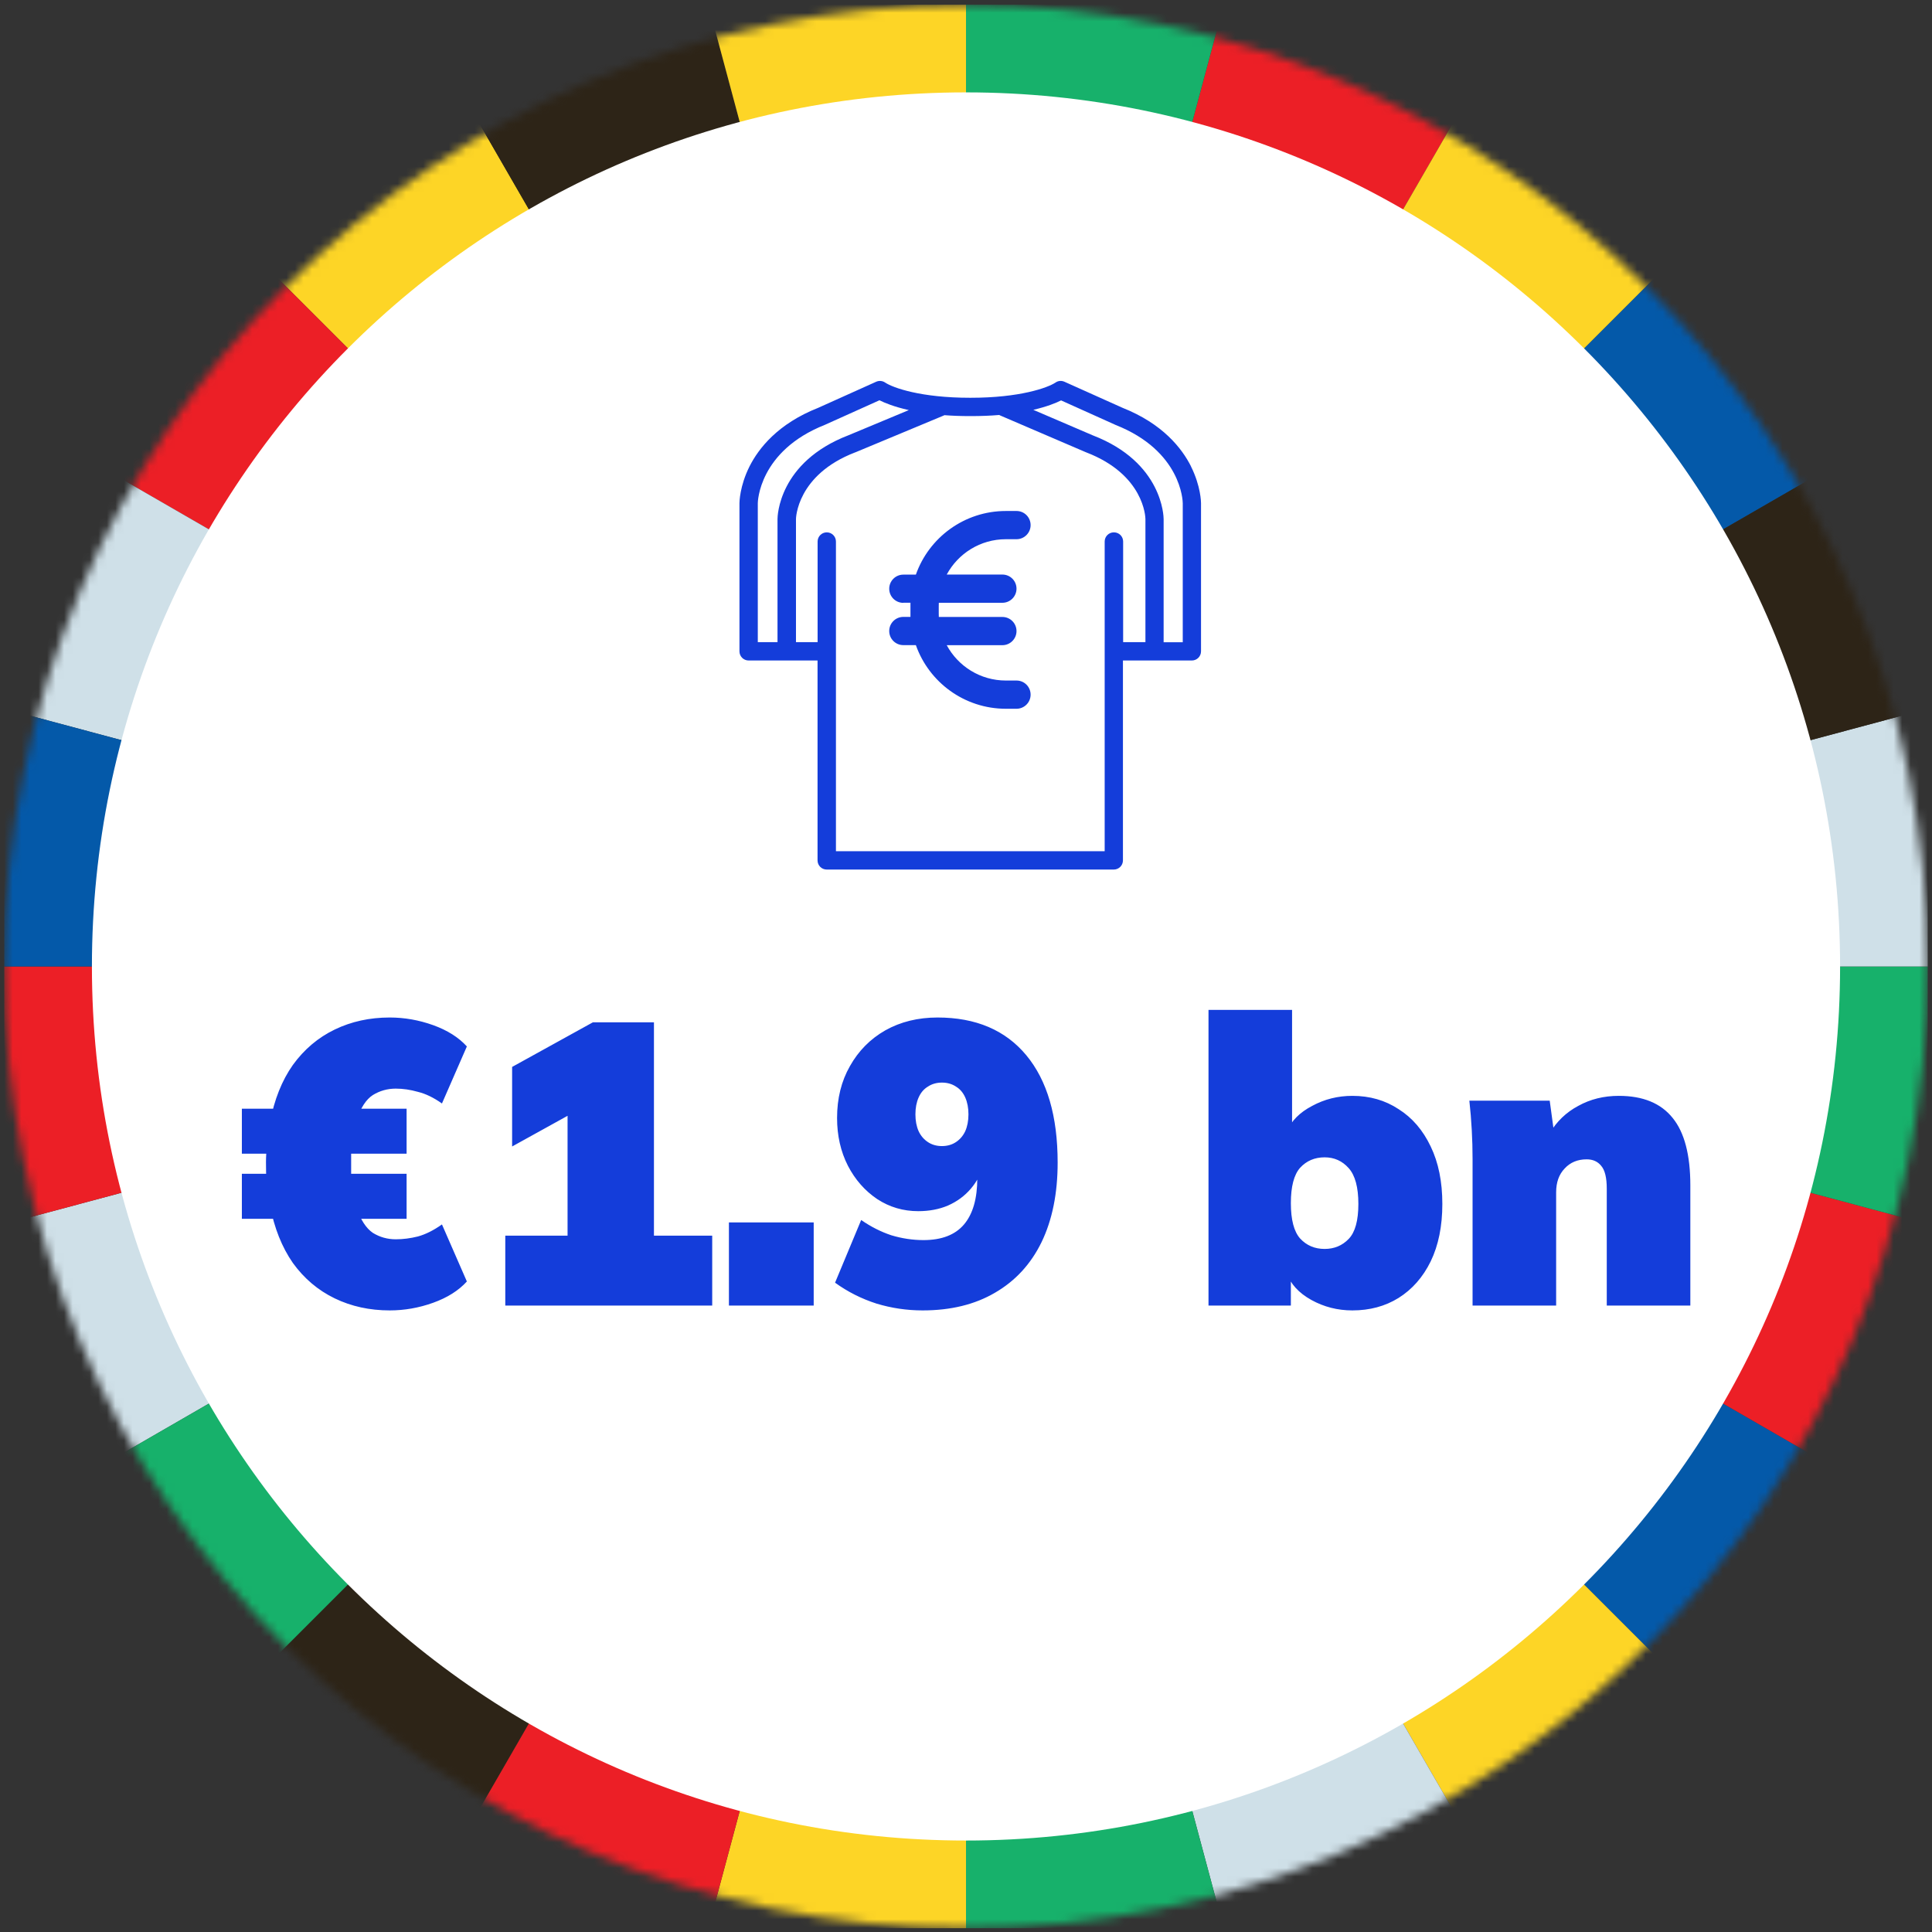
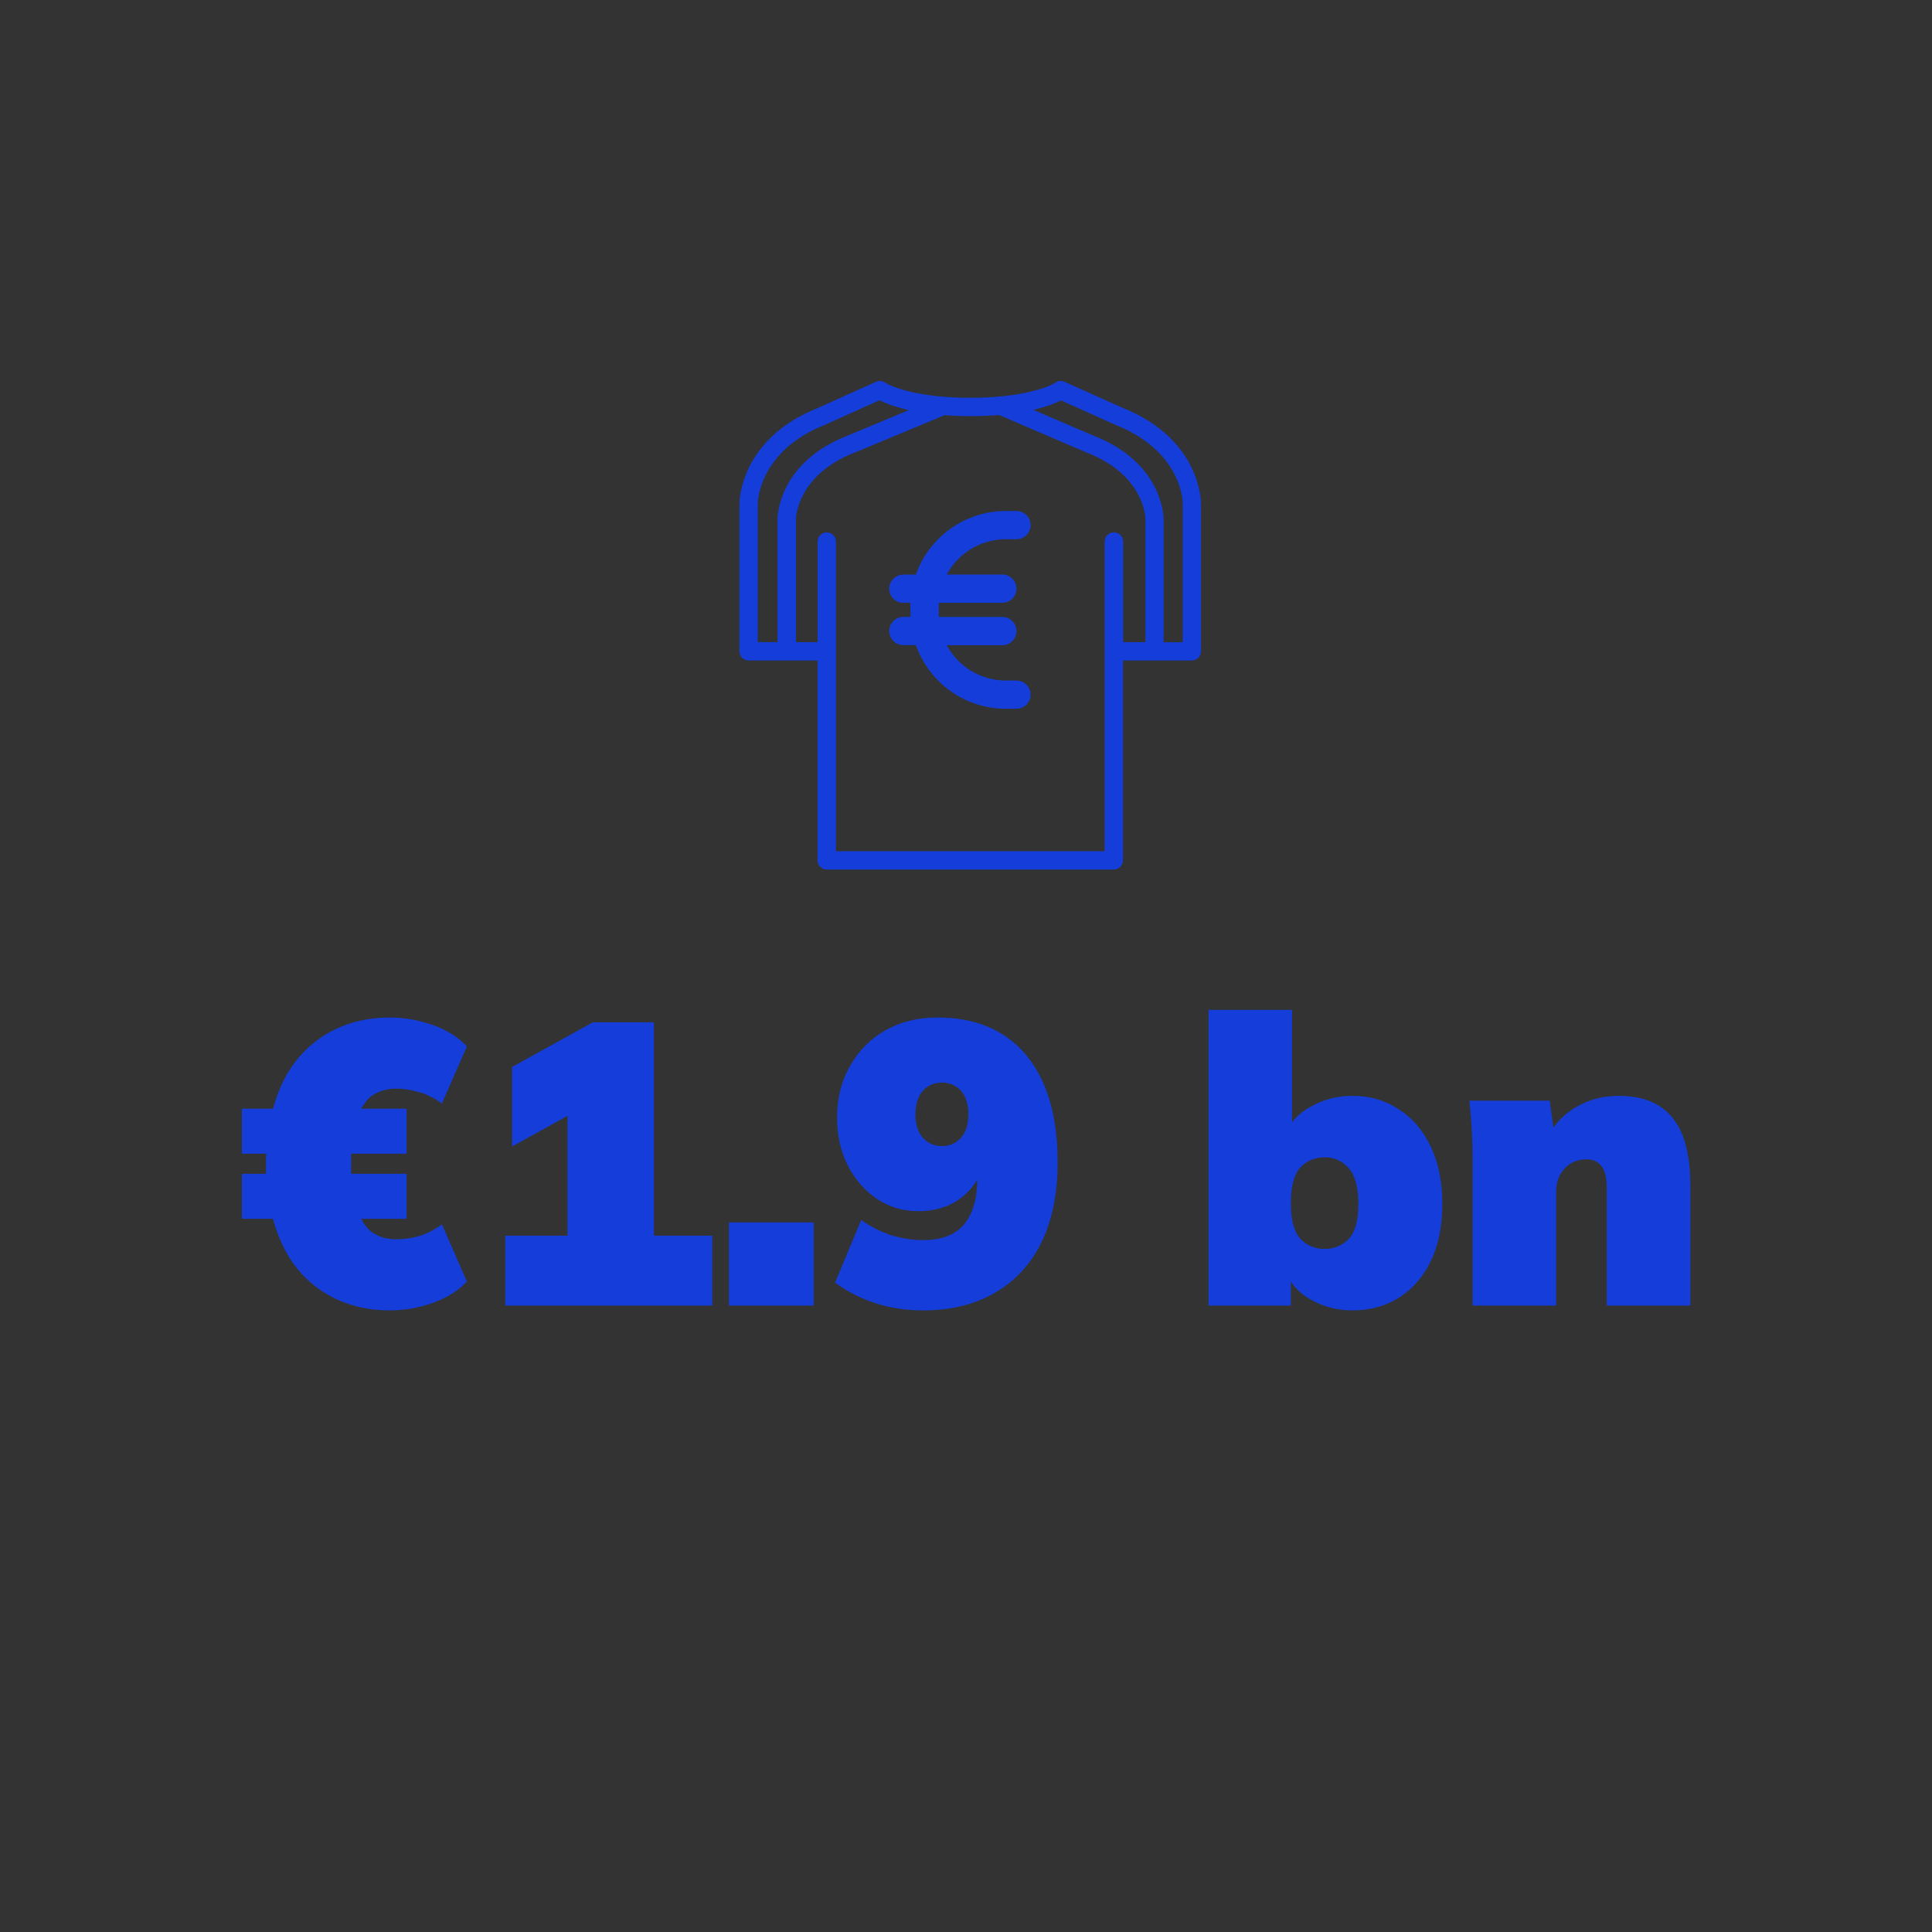
<svg xmlns="http://www.w3.org/2000/svg" width="226" height="226" viewBox="0 0 226 226" fill="none">
  <rect x="0" y="0" width="226" height="226" fill="#333333" stroke="none" />
  <mask id="mask0_4435_9110" style="mask-type:luminance" maskUnits="userSpaceOnUse" x="0" y="0" width="226" height="226">
-     <path d="M113 225.554C175.132 225.554 225.5 175.186 225.5 113.054C225.5 50.922 175.132 0.554 113 0.554C50.868 0.554 0.5 50.922 0.5 113.054C0.5 175.186 50.868 225.554 113 225.554Z" fill="white" />
-   </mask>
+     </mask>
  <g mask="url(#mask0_4435_9110)">
    <path d="M113 113.054L0.5 225.554H48.048L113 113.054Z" fill="#2D2417" />
    <path d="M0.5 143.198V178.006L113 113.054L0.5 143.198Z" fill="#CFE0E8" />
    <path d="M113 113.054L48.048 0.554H0.5L113 113.054Z" fill="#FDD526" />
    <path d="M113 113.054H0.5V143.198L113 113.054Z" fill="#EC1F26" />
    <path d="M0.5 0.554V48.102L113 113.054L0.5 0.554Z" fill="#EC1F26" />
    <path d="M113 113.054L0.5 48.102V82.909L113 113.054Z" fill="#CFE0E8" />
    <path d="M113 113.054L0.5 82.909V113.054H113Z" fill="#0459A9" />
    <path d="M113 113.054L0.5 178.006V225.554L113 113.054Z" fill="#17B16B" />
    <path d="M113 113.054L225.5 225.554V178.006L113 113.054Z" fill="#0459A9" />
-     <path d="M113 113.054L177.952 225.554H225.5L113 113.054Z" fill="#FDD526" />
    <path d="M113 113.054L225.5 178.006V143.198L113 113.054Z" fill="#EC1F26" />
    <path d="M143.144 225.554H177.952L113 113.054L143.144 225.554Z" fill="#CFE0E8" />
    <path d="M113 113.054L82.856 225.554H113V113.054Z" fill="#FDD526" />
    <path d="M48.048 225.554H82.856L113 113.054L48.048 225.554Z" fill="#EC1F26" />
    <path d="M113 113.054V225.554H143.144L113 113.054Z" fill="#17B16B" />
    <path d="M113 113.054L225.5 143.198V113.054H113Z" fill="#17B16B" />
-     <path d="M113 113.054H225.5V82.909L113 113.054Z" fill="#CFE0E8" />
    <path d="M113 113.054L82.856 0.554H48.048L113 113.054Z" fill="#2D2417" />
-     <path d="M113 113.054L177.952 0.554H143.144L113 113.054Z" fill="#EC1F26" />
    <path d="M143.144 0.554H113V113.054L143.144 0.554Z" fill="#17B16B" />
    <path d="M113 0.554H82.856L113 113.054V0.554Z" fill="#FDD526" />
    <path d="M225.5 48.102V0.554L113 113.054L225.5 48.102Z" fill="#0459A9" />
    <path d="M113 113.054L225.5 0.554H177.952L113 113.054Z" fill="#FDD526" />
    <path d="M113 113.054L225.5 82.909V48.102L113 113.054Z" fill="#2D2417" />
  </g>
-   <path d="M113 215.301C169.47 215.301 215.248 169.523 215.248 113.054C215.248 56.584 169.47 10.806 113 10.806C56.53 10.806 10.752 56.584 10.752 113.054C10.752 169.523 56.53 215.301 113 215.301Z" fill="white" />
  <g clip-path="url(#clip0_4435_9110)">
    <path d="M139.32 54.552C138.263 52.454 136.018 49.569 131.305 47.702L124.516 44.655C124.169 44.501 123.783 44.532 123.475 44.748C122.549 45.365 119.278 46.53 113.562 46.53H113.454C107.73 46.53 104.467 45.365 103.549 44.755C103.24 44.539 102.839 44.501 102.492 44.655L95.703 47.71C90.982 49.569 88.737 52.462 87.68 54.552C86.515 56.874 86.5 58.772 86.5 58.849V76.191C86.5 76.785 86.978 77.263 87.572 77.263H95.634V100.645C95.634 101.239 96.112 101.718 96.706 101.718H130.286C130.88 101.718 131.359 101.239 131.359 100.645V77.263H139.42C140.014 77.263 140.492 76.785 140.492 76.191V58.849C140.492 58.772 140.477 56.874 139.312 54.552H139.32ZM88.645 58.849C88.645 58.788 88.729 52.763 96.505 49.692C96.521 49.692 96.536 49.677 96.552 49.669L102.877 46.823C103.479 47.124 104.59 47.586 106.31 47.972L99.244 50.919C91.044 54.074 90.951 60.446 90.951 60.716V75.119H88.645V58.849ZM130.294 62.274C129.7 62.274 129.222 62.753 129.222 63.347V99.573H97.786V63.347C97.786 62.753 97.308 62.274 96.714 62.274C96.12 62.274 95.641 62.753 95.641 63.347V75.119H93.111V60.716C93.111 60.662 93.188 55.548 100.039 52.917C100.046 52.917 100.054 52.917 100.069 52.909L110.383 48.612C110.383 48.612 110.445 48.582 110.476 48.566C111.386 48.636 112.374 48.674 113.461 48.674H113.569C114.788 48.674 115.891 48.628 116.887 48.543C116.925 48.566 116.964 48.589 117.01 48.605L127.023 52.902C127.023 52.902 127.046 52.909 127.062 52.917C133.843 55.517 133.989 60.508 133.989 60.716V75.119H131.382V63.347C131.382 62.753 130.903 62.274 130.309 62.274H130.294ZM138.355 75.126H136.118V60.724C136.118 60.454 136.026 54.082 127.833 50.927L120.875 47.941C122.495 47.563 123.544 47.131 124.123 46.838L130.448 49.685C130.448 49.685 130.479 49.7 130.495 49.708C138.201 52.747 138.355 58.626 138.355 58.865V75.134V75.126Z" fill="#143DDA" />
    <path d="M105.67 70.52C104.752 70.52 104.019 69.779 104.019 68.869C104.019 67.959 104.76 67.218 105.67 67.218H107.136C108.663 62.883 112.806 59.774 117.666 59.774H118.908C119.826 59.774 120.558 60.514 120.558 61.425C120.558 62.335 119.818 63.076 118.908 63.076H117.666C114.672 63.076 112.073 64.75 110.746 67.21H117.257C118.175 67.21 118.908 67.951 118.908 68.861C118.908 69.772 118.167 70.512 117.257 70.512H109.82C109.82 70.643 109.812 70.79 109.812 70.929V71.754C109.812 71.893 109.812 72.032 109.82 72.171H117.257C118.175 72.171 118.908 72.911 118.908 73.822C118.908 74.732 118.167 75.472 117.257 75.472H110.746C112.073 77.933 114.672 79.607 117.666 79.607H118.908C119.826 79.607 120.558 80.348 120.558 81.258C120.558 82.168 119.818 82.909 118.908 82.909H117.666C112.806 82.909 108.663 79.8 107.136 75.465H105.67C104.752 75.465 104.019 74.724 104.019 73.814C104.019 72.904 104.76 72.163 105.67 72.163H106.503C106.503 72.024 106.503 71.885 106.503 71.746V70.921C106.503 70.782 106.503 70.643 106.503 70.504H105.67V70.52Z" fill="#143DDA" />
  </g>
  <path d="M45.589 153.288C43.239 153.288 41.093 152.818 39.15 151.878C37.207 150.938 35.578 149.56 34.262 147.742C32.977 145.894 32.084 143.653 31.583 141.021L32.852 142.572H28.293V137.308H32.523L31.16 138.483C31.129 137.418 31.113 136.572 31.113 135.945C31.113 135.319 31.16 134.567 31.254 133.689L32.617 134.958H28.293V129.694H33.275L31.583 131.292C32.084 128.629 32.977 126.389 34.262 124.571C35.578 122.754 37.207 121.375 39.15 120.435C41.093 119.495 43.239 119.025 45.589 119.025C47.312 119.025 49.004 119.323 50.665 119.918C52.326 120.514 53.642 121.344 54.613 122.409L51.699 129.083C50.728 128.394 49.788 127.94 48.879 127.72C48.002 127.47 47.14 127.344 46.294 127.344C45.323 127.344 44.43 127.595 43.615 128.096C42.832 128.598 42.189 129.585 41.688 131.057L40.748 129.694H47.563V134.958H39.526L41.077 133.924C41.077 134.551 41.077 135.225 41.077 135.945C41.077 136.635 41.077 137.246 41.077 137.778L39.62 137.308H47.563V142.572H40.748L41.688 141.256C42.189 142.698 42.832 143.685 43.615 144.217C44.43 144.719 45.323 144.969 46.294 144.969C47.14 144.969 48.002 144.86 48.879 144.64C49.788 144.39 50.728 143.92 51.699 143.23L54.613 149.904C53.642 150.97 52.326 151.8 50.665 152.395C49.004 152.991 47.312 153.288 45.589 153.288ZM59.107 152.724V144.546H66.392V128.002H70.951L59.906 134.112V124.806L69.353 119.589H76.497V144.546H83.312V152.724H59.107ZM85.267 152.724V142.995H95.184V152.724H85.267ZM107.929 153.288C106.08 153.288 104.278 153.022 102.524 152.489C100.769 151.925 99.155 151.111 97.683 150.045L100.738 142.713C101.866 143.497 103.041 144.092 104.263 144.499C105.516 144.875 106.769 145.063 108.023 145.063C110.153 145.063 111.736 144.452 112.77 143.23C113.804 142.008 114.321 140.207 114.321 137.825V135.945H115.12C114.838 137.136 114.321 138.17 113.569 139.047C112.848 139.893 111.955 140.551 110.89 141.021C109.856 141.46 108.696 141.679 107.412 141.679C105.657 141.679 104.059 141.209 102.618 140.269C101.176 139.298 100.033 137.998 99.187 136.368C98.341 134.708 97.918 132.843 97.918 130.775C97.918 128.488 98.419 126.467 99.422 124.712C100.424 122.926 101.803 121.532 103.558 120.529C105.344 119.527 107.38 119.025 109.668 119.025C114.148 119.025 117.611 120.498 120.055 123.443C122.499 126.389 123.721 130.572 123.721 135.992C123.721 139.596 123.094 142.698 121.841 145.298C120.587 147.868 118.77 149.842 116.389 151.22C114.039 152.599 111.219 153.288 107.929 153.288ZM110.185 134.065C110.811 134.065 111.36 133.909 111.83 133.595C112.3 133.282 112.66 132.859 112.911 132.326C113.161 131.762 113.287 131.104 113.287 130.352C113.287 129.6 113.161 128.942 112.911 128.378C112.66 127.814 112.3 127.391 111.83 127.109C111.36 126.796 110.811 126.639 110.185 126.639C109.558 126.639 109.01 126.796 108.54 127.109C108.07 127.391 107.709 127.814 107.459 128.378C107.208 128.942 107.083 129.6 107.083 130.352C107.083 131.104 107.208 131.762 107.459 132.326C107.709 132.859 108.07 133.282 108.54 133.595C109.01 133.909 109.558 134.065 110.185 134.065ZM158.193 153.288C156.47 153.288 154.872 152.881 153.399 152.066C151.927 151.252 150.955 150.186 150.485 148.87H151.002V152.724H141.367V118.132H151.143V132.326H150.532C151.065 131.104 152.052 130.117 153.493 129.365C154.935 128.582 156.501 128.19 158.193 128.19C160.23 128.19 162.032 128.707 163.598 129.741C165.196 130.744 166.45 132.201 167.358 134.112C168.267 135.992 168.721 138.233 168.721 140.833C168.721 143.434 168.267 145.674 167.358 147.554C166.45 149.403 165.196 150.829 163.598 151.831C162.032 152.803 160.23 153.288 158.193 153.288ZM154.95 146.097C156.078 146.097 157.018 145.706 157.77 144.922C158.522 144.139 158.898 142.776 158.898 140.833C158.898 138.891 158.522 137.496 157.77 136.65C157.018 135.804 156.078 135.381 154.95 135.381C153.791 135.381 152.835 135.789 152.083 136.603C151.363 137.418 151.002 138.797 151.002 140.739C151.002 142.682 151.363 144.061 152.083 144.875C152.835 145.69 153.791 146.097 154.95 146.097ZM172.257 152.724V135.569C172.257 134.441 172.226 133.313 172.163 132.185C172.1 131.026 172.006 129.882 171.881 128.754H181.281L181.798 132.561H181.281C182.096 131.183 183.208 130.117 184.618 129.365C186.028 128.582 187.61 128.19 189.365 128.19C192.185 128.19 194.284 129.052 195.663 130.775C197.042 132.467 197.731 135.099 197.731 138.671V152.724H187.955V139.047C187.955 137.763 187.736 136.87 187.297 136.368C186.89 135.867 186.326 135.616 185.605 135.616C184.54 135.616 183.678 135.977 183.02 136.697C182.362 137.387 182.033 138.311 182.033 139.47V152.724H172.257Z" fill="#143DDA" />
  <defs>
    <clipPath id="clip0_4435_9110">
      <rect width="54" height="57.171" fill="white" transform="translate(86.5 44.554)" />
    </clipPath>
  </defs>
</svg>